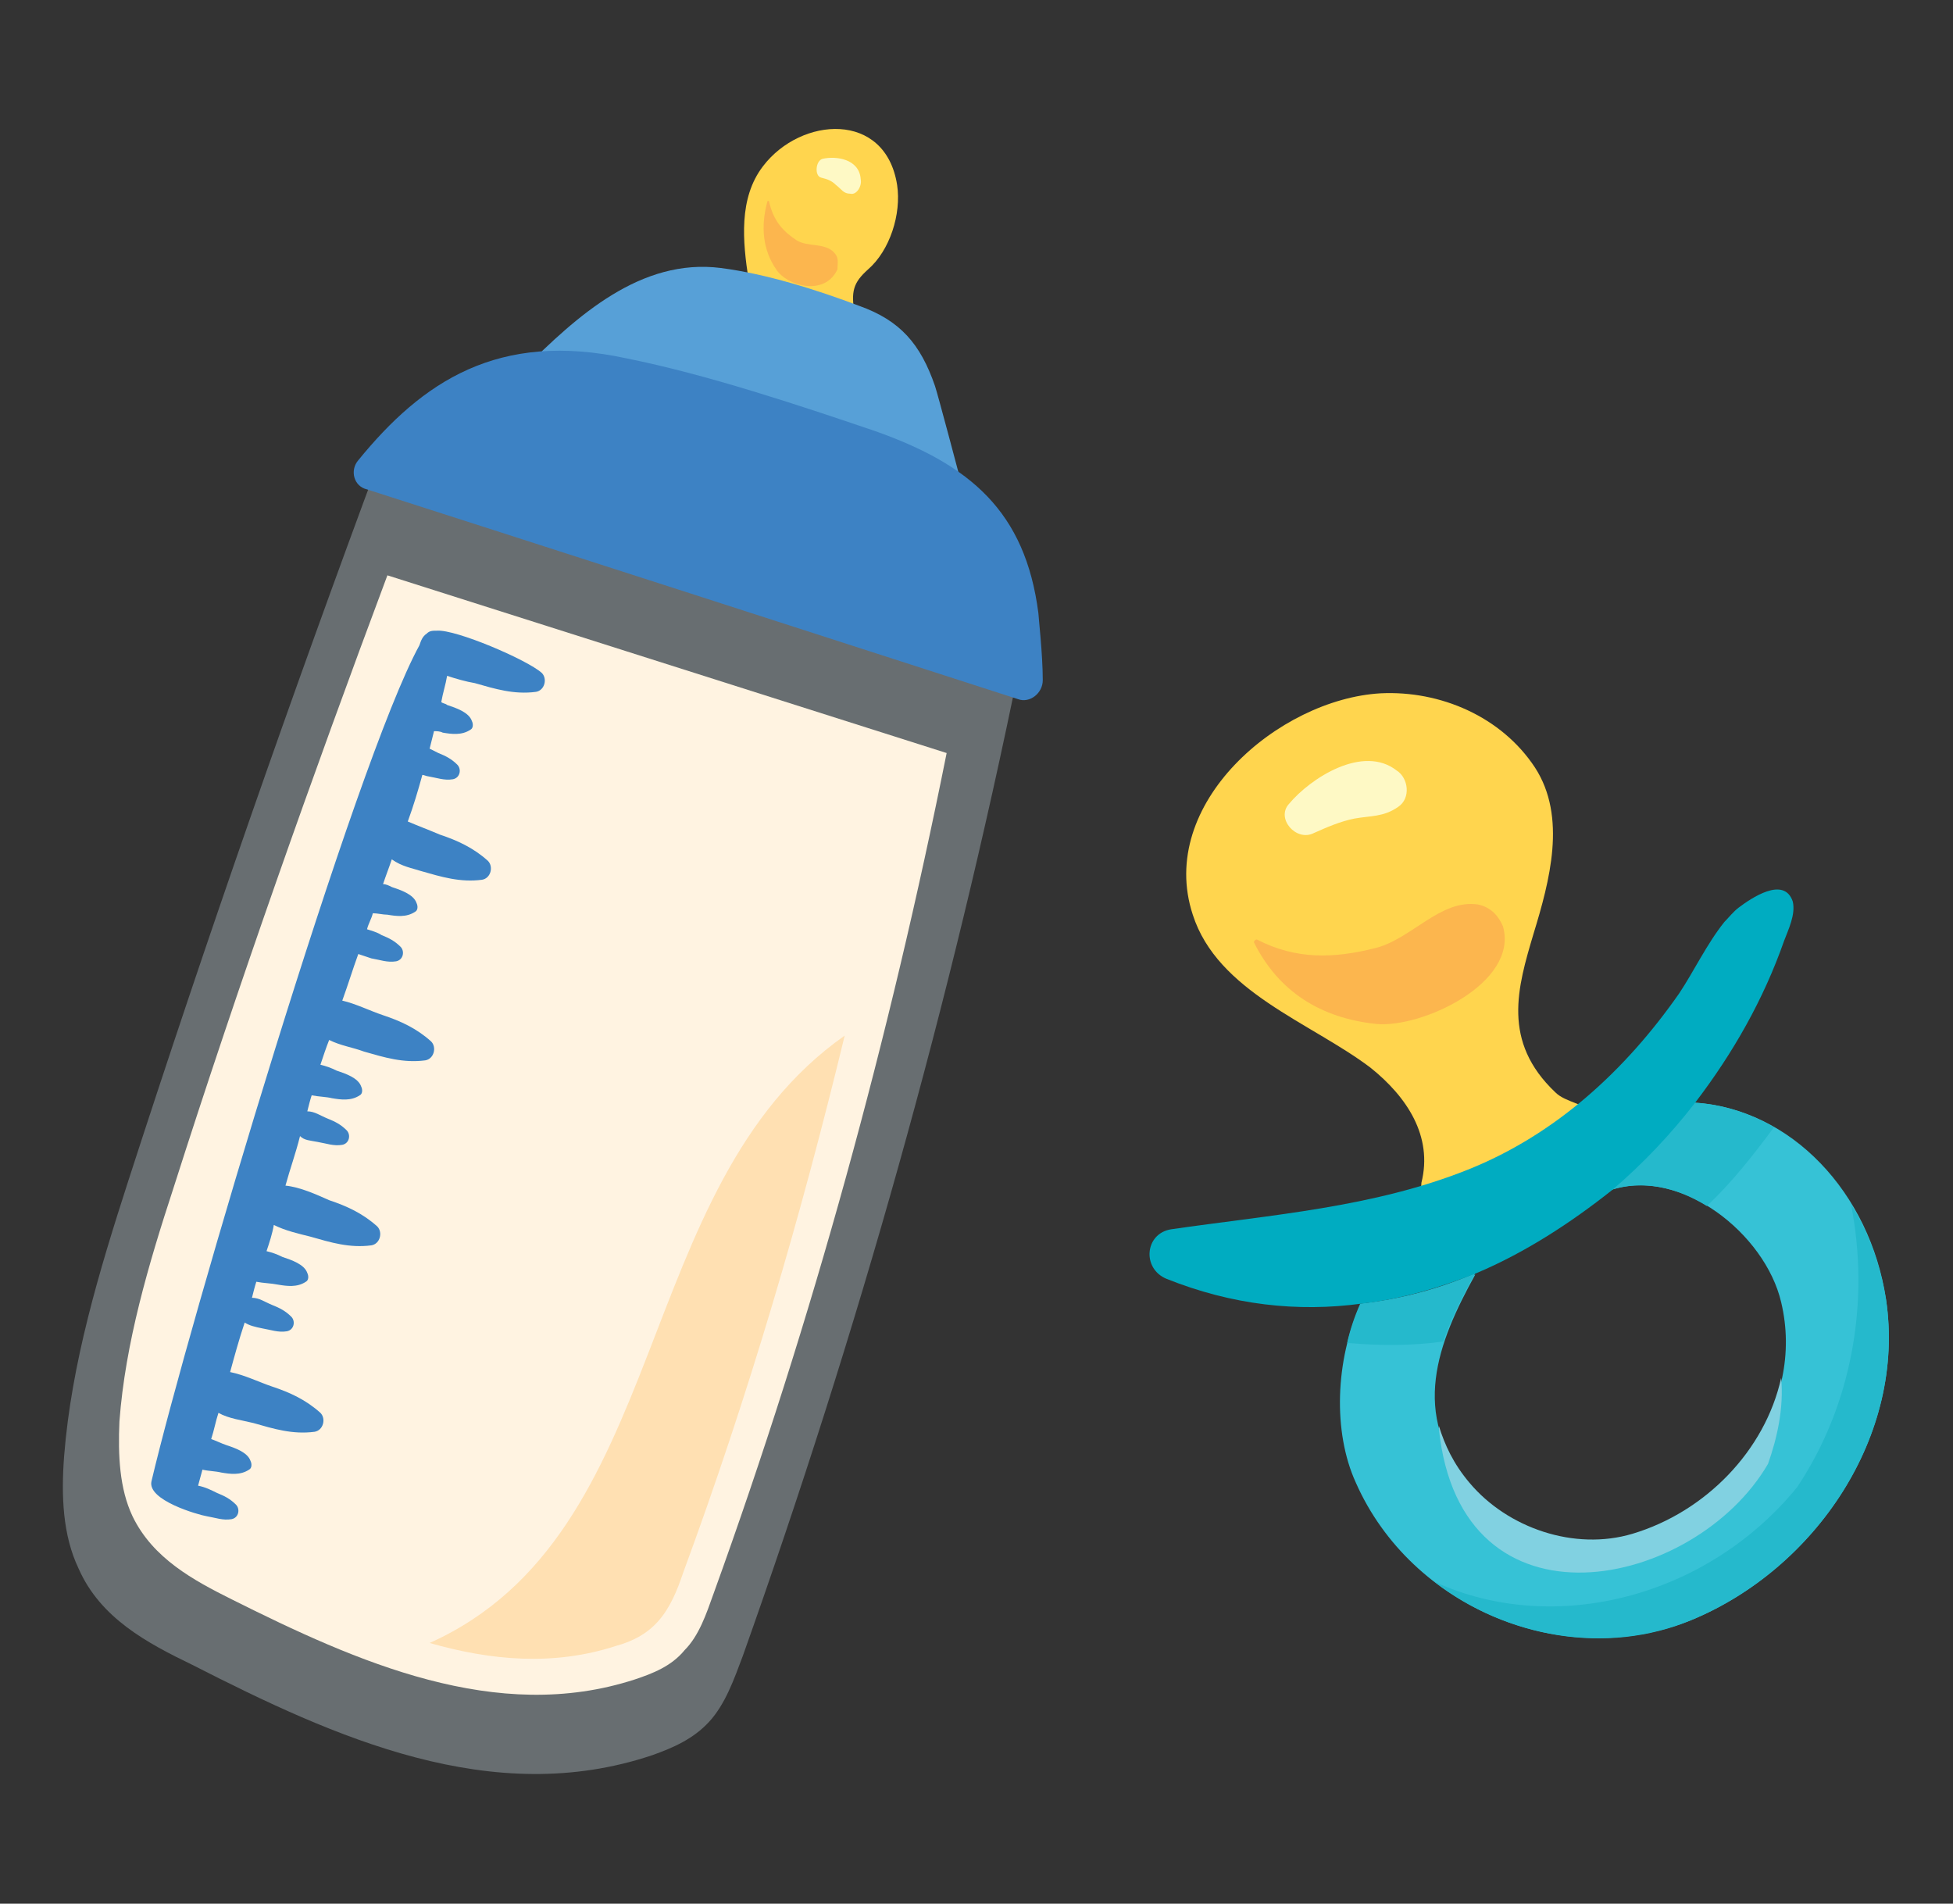
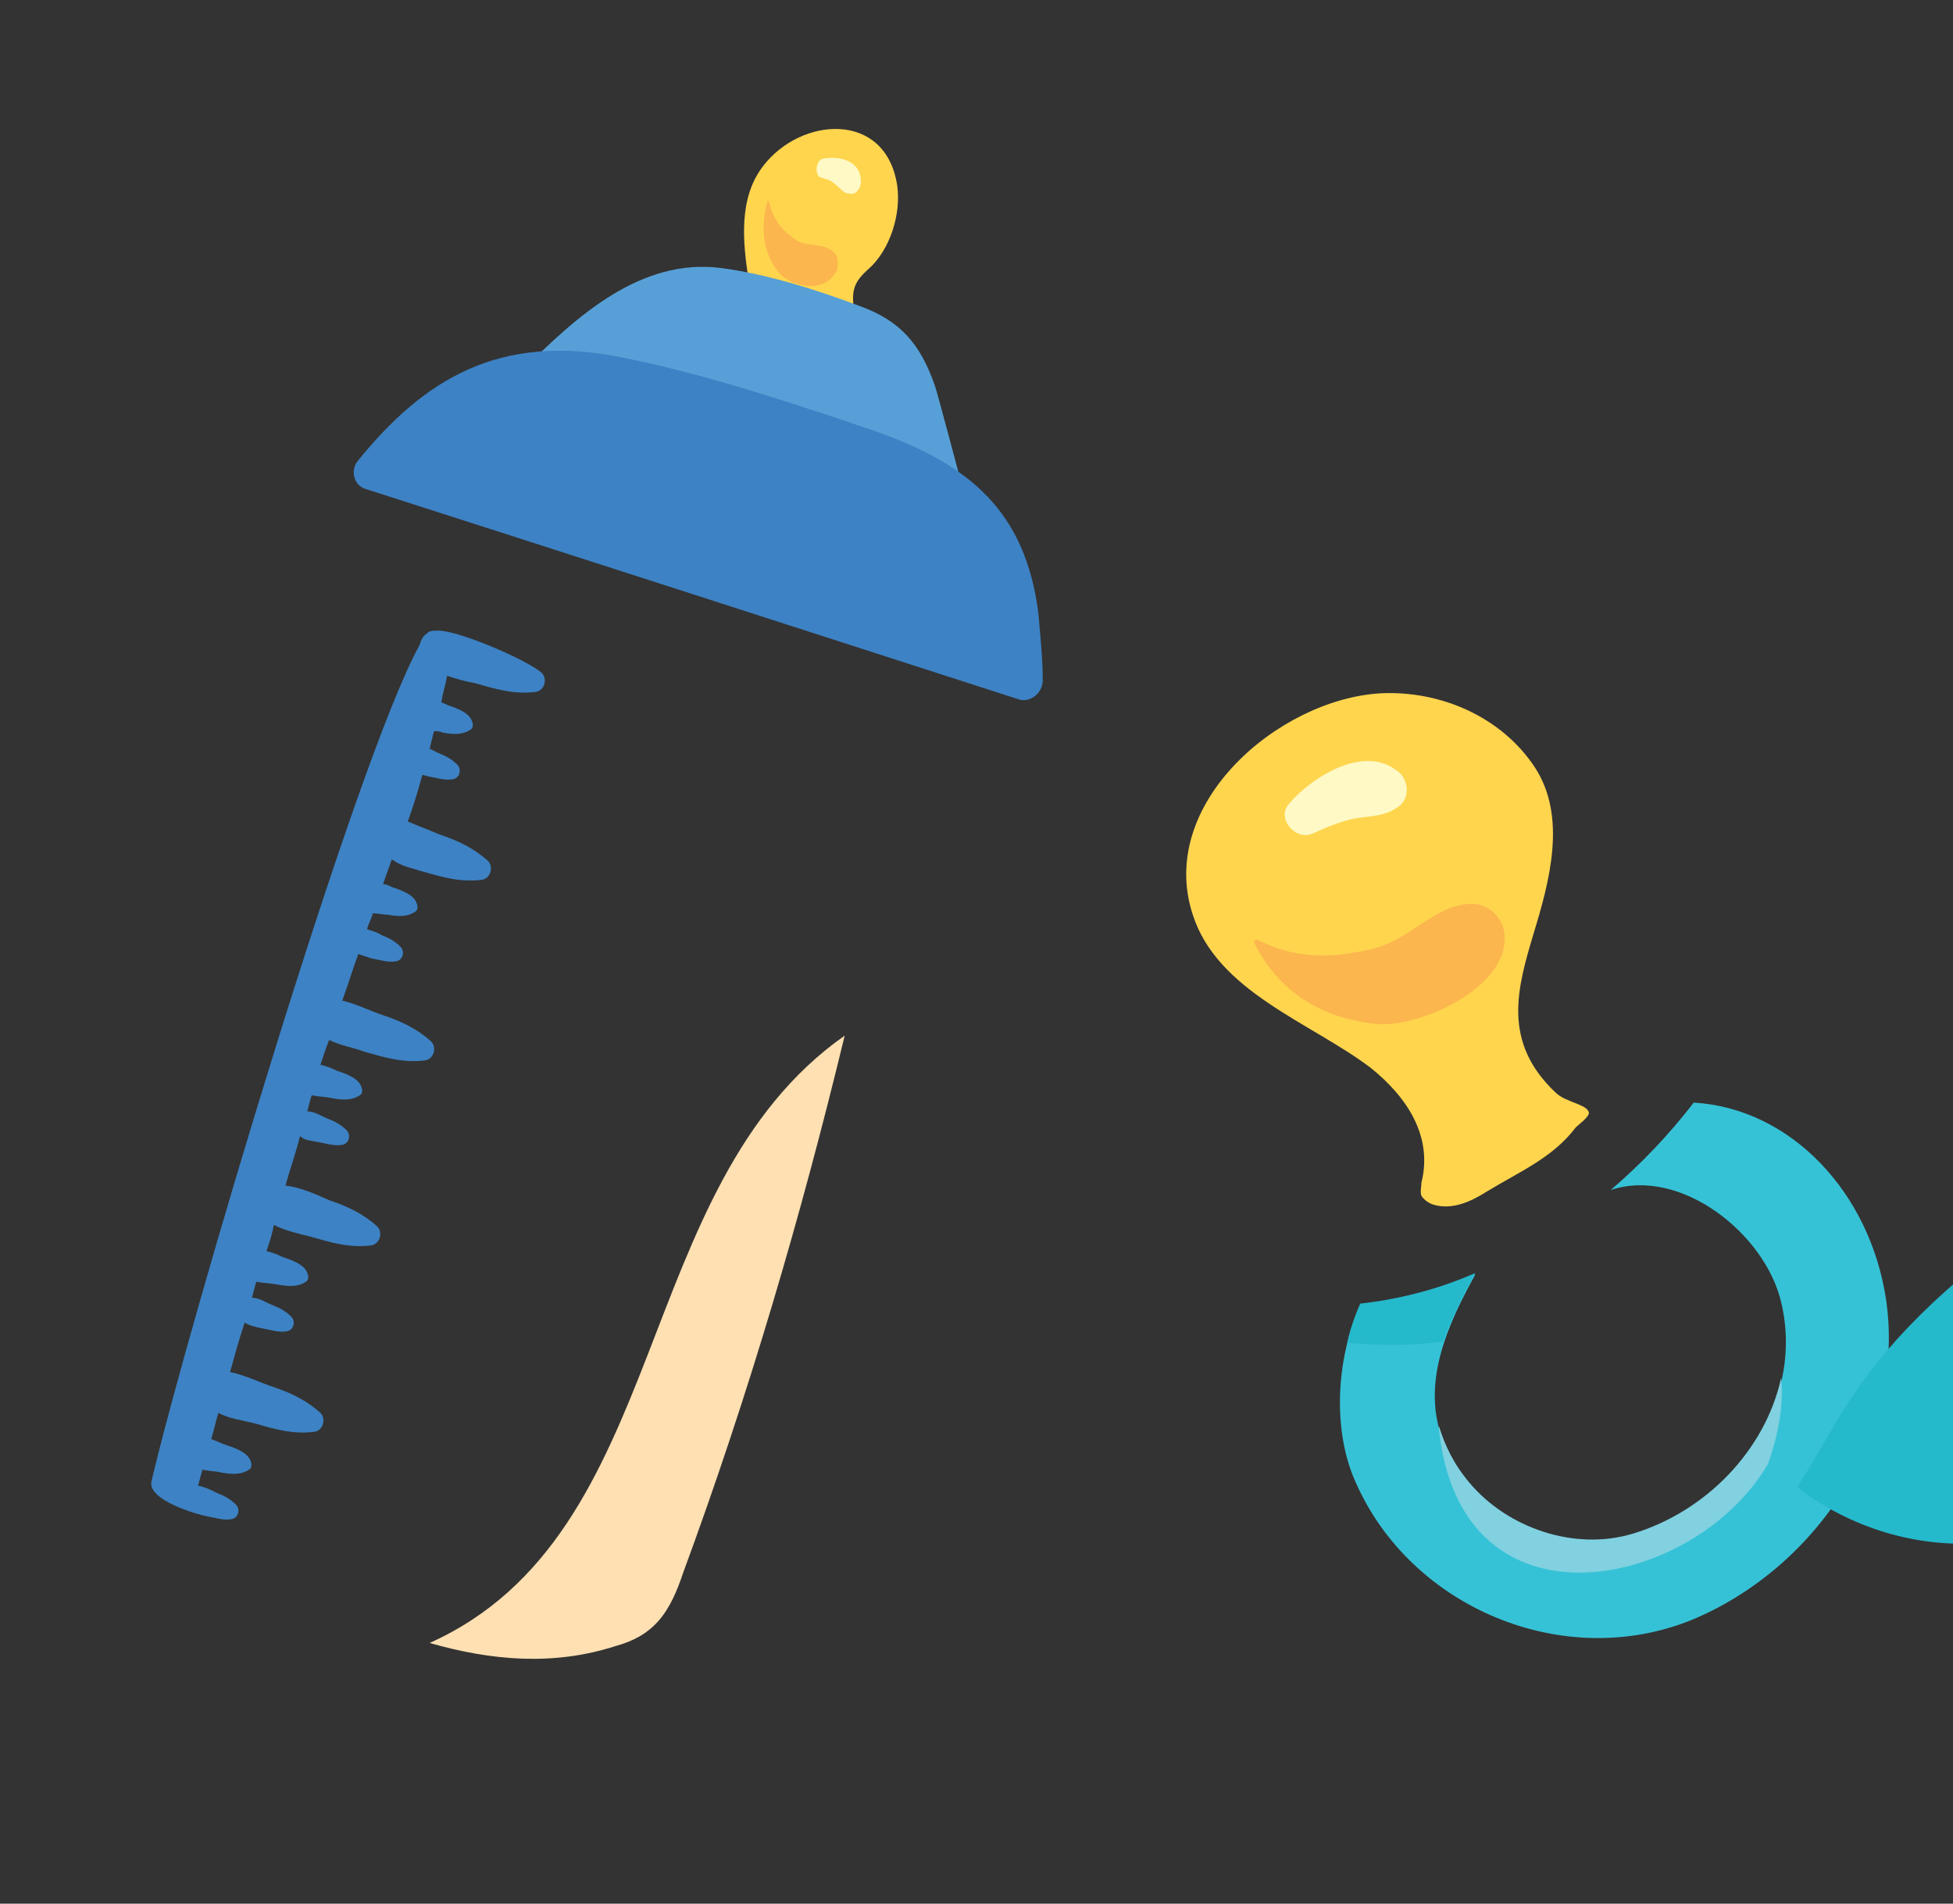
<svg xmlns="http://www.w3.org/2000/svg" version="1.1" id="Layer_1" x="0px" y="0px" viewBox="0 0 134.1 130.7" style="enable-background:new 0 0 134.1 130.7;" xml:space="preserve">
  <rect x="0" y="0" width="134.1" height="130.7" fill="#333333" stroke="none" />
  <style type="text/css">
	.st0{fill:#FFD54E;}
	.st1{fill:#FCB64E;}
	.st2{fill:none;}
	.st3{fill:#36C2D6;}
	.st4{fill:#25B9CC;}
	.st5{fill:#81D1E1;}
	.st6{fill:#00ACC1;}
	.st7{fill:#FEF9C5;}
	.st8{opacity:0.42;fill:#B0BEC5;}
	.st9{fill:#FFF3E1;}
	.st10{fill:#FFE0B2;}
	.st11{fill:#57A0D7;}
	.st12{fill:#3D82C4;}
</style>
  <g>
    <g>
      <path class="st0" d="M94.1,73.3C94.1,73.3,94,73.3,94.1,73.3c-4.1-3.1-10.5-5.2-12.2-10.5c-2.5-7.6,5.9-14.8,12.9-15.2    c4.1-0.2,8.3,1.6,10.6,5.1c2.2,3.4,1,7.8-0.1,11.4c-1.1,3.7-2.2,7.4,1.5,10.9c0.7,0.7,2.2,0.8,2.3,1.4c0,0.3-0.7,0.8-0.9,1    c-1.6,2.1-3.8,3-6.1,4.4c-1.1,0.7-2.4,1.3-3.7,0.9c-0.3-0.1-0.6-0.3-0.8-0.6c-0.1-0.3,0-0.6,0-0.9C98.4,78,96.6,75.3,94.1,73.3z" />
      <path class="st1" d="M101.5,62.1c-2.6-0.4-4.6,2.4-7.1,3c-2.8,0.7-5.4,0.8-8.1-0.6c-0.1,0-0.2,0.1-0.2,0.2    c1.7,3.4,4.6,5.2,8.4,5.6c3.1,0.3,9.8-2.8,8.7-6.7C102.9,62.9,102.4,62.3,101.5,62.1z" />
      <g>
        <path class="st2" d="M100.9,101.8c2.6,3.1,7.3,4.7,11.2,3.5c6.7-2,11.9-8.9,10.2-16c-1.1-4.7-6.9-9.3-11.7-7.7c0,0,0,0,0,0     c-2.8,2.4-5.9,4.3-9.3,5.7C98.7,92.1,96.8,96.9,100.9,101.8z" />
        <path class="st3" d="M110.6,81.7c4.8-1.6,10.6,3,11.7,7.7c1.7,7.1-3.5,14-10.2,16c-4,1.2-8.6-0.4-11.2-3.5     c-4.1-4.8-2.2-9.7,0.4-14.4c-2.5,1.1-5.2,1.8-7.9,2.1c-1.7,3.8-1.9,8.7-0.3,12.2c3.8,8.6,14.3,13,23.1,9.4     c8.4-3.5,14.7-12.6,13.3-22c-1.1-7.3-6.5-13.1-13.2-13.5C114.6,77.9,112.7,79.9,110.6,81.7C110.5,81.7,110.5,81.7,110.6,81.7z" />
        <path class="st4" d="M101.3,87.4c-2.5,1.1-5.2,1.8-7.9,2.1c-0.4,0.9-0.7,1.8-0.9,2.7c2.3,0.2,4.5,0.2,6.6-0.1     C99.6,90.6,100.4,89,101.3,87.4z" />
-         <path class="st4" d="M116.3,75.7c-1.7,2.2-3.6,4.2-5.7,6c0,0,0,0,0,0c2.2-0.7,4.5-0.2,6.6,1.1c1.7-1.6,3.2-3.5,4.6-5.4     C120.1,76.4,118.2,75.8,116.3,75.7z" />
        <path class="st5" d="M121.4,100.5c0.6-1.7,1.1-3.8,0.9-5.9c-1.1,5-5.2,9.2-10.2,10.7c-4,1.2-8.6-0.4-11.2-3.5     c-1.1-1.3-1.7-2.6-2.1-3.9c0,0.1,0,0.1,0,0.2C100.3,112.6,116.4,109.1,121.4,100.5z" />
-         <path class="st4" d="M123.4,102.1c-6.1,7.5-16.6,10.3-24.9,6.5c4.9,3.8,11.8,5.1,17.7,2.6c8.4-3.5,14.7-12.6,13.3-22     c-0.4-2.4-1.2-4.6-2.4-6.5C128.4,89.3,127.2,96.4,123.4,102.1z" />
-         <path class="st6" d="M119.4,62.3c-0.4,0.3-0.7,0.7-1,1c-1.2,1.5-2.1,3.4-3.1,4.9c-3.7,5.3-8.5,9.7-14.5,12.1     c-6.5,2.6-13.5,3.1-20.4,4.1c-1.8,0.3-2,2.7-0.3,3.4c4.5,1.8,9,2.3,13.4,1.7c2.7-0.3,5.4-1.1,7.9-2.1c3.3-1.4,6.4-3.4,9.3-5.7     c2.1-1.8,4-3.8,5.7-6c2.6-3.4,4.7-7.1,6.1-11.1c0.3-0.8,0.8-1.8,0.6-2.7C122.5,60.1,120.2,61.7,119.4,62.3z" />
+         <path class="st4" d="M123.4,102.1c4.9,3.8,11.8,5.1,17.7,2.6c8.4-3.5,14.7-12.6,13.3-22     c-0.4-2.4-1.2-4.6-2.4-6.5C128.4,89.3,127.2,96.4,123.4,102.1z" />
      </g>
      <path class="st7" d="M95.9,52.9c-2.3-1.8-5.9,0.5-7.4,2.3c-0.9,1,0.5,2.6,1.7,2c0.9-0.4,1.8-0.8,2.8-1c1.1-0.2,2-0.1,3-0.8    C96.9,54.8,96.7,53.4,95.9,52.9z" />
    </g>
    <g>
-       <path class="st8" d="M26.1,31.4C20,47.8,14.2,64.4,8.8,81.1c-2,6.2-3.9,12.5-4.4,18.9c-0.2,2.7-0.1,5.4,1,7.7    c1.5,3.4,4.7,5.1,7.8,6.6c9.8,5,20.6,9.9,31.6,6.2c1.4-0.5,2.8-1.1,3.9-2.3c1.1-1.2,1.7-2.9,2.3-4.5c7.9-22.2,14.3-44.9,19-68    L26.1,31.4z" />
-       <path class="st9" d="M26.6,39.5c-5.2,13.9-10.2,28-14.7,42.1c-1.7,5.2-3.3,10.6-3.7,16c-0.1,2.3,0,4.6,0.9,6.5    c1.4,2.9,4.2,4.4,6.8,5.7c8.6,4.3,18.2,8.6,27.7,5.5c1.2-0.4,2.5-0.9,3.4-2c1-1,1.5-2.5,2-3.9c6.8-18.8,12.1-38.2,16-57.7    L26.6,39.5z" />
      <path class="st10" d="M58,71.1c-14.8,10.4-11.8,34.2-28.5,41.7c4.2,1.2,8.5,1.6,12.8,0.2c1.1-0.3,2.1-0.8,2.9-1.7    c0.8-0.9,1.3-2.1,1.7-3.3C51.4,95.8,55,83.5,58,71.1z" />
      <g>
        <path class="st0" d="M52.8,19.7l5.9,1.9c-0.3-1.6-0.1-2.2,0.9-3.1c1.5-1.3,2.3-3.8,2-5.8c-0.8-5.1-6.6-4.7-9.2-1.3     c-1.7,2.2-1.4,5.2-1,7.8C51.5,19.3,52.8,19.7,52.8,19.7z" />
        <path class="st1" d="M57.4,17.5c-0.6-0.9-1.9-0.5-2.7-1c-0.9-0.6-1.6-1.3-1.9-2.7c0,0-0.1,0-0.1,0c-0.5,1.8-0.3,3.4,0.6,4.7     c0.7,1.1,3.3,1.9,4.2,0C57.5,18.2,57.6,17.8,57.4,17.5z" />
        <path class="st7" d="M59.1,12.3c-0.1-1.4-1.7-1.6-2.6-1.4c-0.5,0.1-0.6,1.2-0.1,1.3c0.4,0.1,0.7,0.2,1,0.5c0.4,0.3,0.5,0.6,1,0.6     C58.8,13.4,59.2,12.8,59.1,12.3z" />
      </g>
      <path class="st11" d="M66.6,35.4c-0.9-3.4-2.2-8.3-2.4-8.9c-1-2.9-2.4-4.5-5.2-5.5c-2.9-1.1-6.4-2.2-9.5-2.6    c-5.5-0.7-9.9,3.3-13.6,7L66.6,35.4z" />
      <path class="st12" d="M69.9,48c0.8,0.3,1.7-0.4,1.7-1.3c0-1.8-0.3-4.4-0.3-4.6c-0.9-7-4.7-10.2-11.2-12.5    c-5.3-1.8-11.6-3.9-17.1-5c-8.8-1.9-14,1.6-18.4,7c-0.6,0.7-0.3,1.8,0.6,2C32.7,36,62.8,45.7,69.9,48z" />
      <path class="st12" d="M28.9,59.8c1.4,0.4,2.7,0.8,4.2,0.6c0.6-0.1,0.8-0.9,0.4-1.3c-1-0.9-2.1-1.4-3.3-1.8    c-0.7-0.3-1.5-0.6-2.2-0.9c0.4-1.1,0.7-2.1,1-3.2c0.1,0,0.3,0.1,0.4,0.1c0.6,0.1,1.1,0.3,1.7,0.2c0.5-0.1,0.6-0.7,0.3-1    c-0.4-0.4-0.8-0.6-1.3-0.8c-0.2-0.1-0.4-0.2-0.6-0.3c0.1-0.4,0.2-0.8,0.3-1.2c0.2,0,0.4,0,0.6,0.1c0.6,0.1,1.3,0.2,1.9-0.2    c0.2-0.1,0.2-0.4,0.1-0.6c-0.2-0.6-1.1-0.9-1.7-1.1c-0.1-0.1-0.3-0.1-0.4-0.2c0.1-0.6,0.3-1.2,0.4-1.8c0.6,0.2,1.3,0.4,1.9,0.5    c1.4,0.4,2.7,0.8,4.2,0.6c0.6-0.1,0.8-0.9,0.4-1.3c-1-0.9-5.9-3-7.2-2.9c-0.3,0-0.5,0-0.7,0.2c-0.3,0.2-0.4,0.5-0.5,0.8    c-4.4,8-15.9,46.8-18.4,57.4c-0.3,1.3,3.2,2.3,3.8,2.4c0.6,0.1,1.1,0.3,1.7,0.2c0.5-0.1,0.6-0.7,0.3-1c-0.4-0.4-0.8-0.6-1.3-0.8    c-0.4-0.2-0.8-0.4-1.3-0.5c0.1-0.4,0.2-0.7,0.3-1.1c0.4,0.1,0.9,0.1,1.3,0.2c0.6,0.1,1.3,0.2,1.9-0.2c0.2-0.1,0.2-0.4,0.1-0.6    c-0.2-0.6-1.1-0.9-1.7-1.1c-0.3-0.1-0.7-0.3-1-0.4c0.2-0.6,0.3-1.2,0.5-1.8c0.7,0.4,1.6,0.5,2.4,0.7c1.4,0.4,2.7,0.8,4.2,0.6    c0.6-0.1,0.8-0.9,0.4-1.3c-1-0.9-2.1-1.4-3.3-1.8c-0.9-0.3-1.9-0.8-2.9-1c0.3-1.1,0.6-2.2,1-3.4c0.3,0.2,0.7,0.3,1.2,0.4    c0.6,0.1,1.1,0.3,1.7,0.2c0.5-0.1,0.6-0.7,0.3-1c-0.4-0.4-0.8-0.6-1.3-0.8c-0.5-0.2-0.9-0.5-1.4-0.5c0.1-0.4,0.2-0.8,0.3-1.1    c0.5,0.1,1,0.1,1.5,0.2c0.6,0.1,1.3,0.2,1.9-0.2c0.2-0.1,0.2-0.4,0.1-0.6c-0.2-0.6-1.1-0.9-1.7-1.1c-0.4-0.2-0.7-0.3-1.1-0.4    c0.2-0.6,0.4-1.2,0.5-1.8c0.8,0.4,1.7,0.6,2.5,0.8c1.4,0.4,2.7,0.8,4.2,0.6c0.6-0.1,0.8-0.9,0.4-1.3c-1-0.9-2.1-1.4-3.3-1.8    c-0.9-0.4-2-0.9-3-1c0.3-1.1,0.7-2.2,1-3.4c0.3,0.3,0.7,0.3,1.2,0.4c0.6,0.1,1.1,0.3,1.7,0.2c0.5-0.1,0.6-0.7,0.3-1    c-0.4-0.4-0.8-0.6-1.3-0.8c-0.5-0.2-0.9-0.5-1.4-0.5c0.1-0.4,0.2-0.8,0.3-1.1c0.5,0.1,1,0.1,1.4,0.2c0.6,0.1,1.3,0.2,1.9-0.2    c0.2-0.1,0.2-0.4,0.1-0.6c-0.2-0.6-1.1-0.9-1.7-1.1c-0.4-0.2-0.7-0.3-1.1-0.4c0.2-0.6,0.4-1.2,0.6-1.7c0.8,0.4,1.6,0.5,2.4,0.8    c1.4,0.4,2.7,0.8,4.2,0.6c0.6-0.1,0.8-0.9,0.4-1.3c-1-0.9-2.1-1.4-3.3-1.8c-0.9-0.3-1.9-0.8-2.8-1c0.4-1.1,0.7-2.1,1.1-3.2    c0.3,0.1,0.6,0.2,0.9,0.3c0.6,0.1,1.1,0.3,1.7,0.2c0.5-0.1,0.6-0.7,0.3-1c-0.4-0.4-0.8-0.6-1.3-0.8c-0.3-0.2-0.7-0.3-1-0.4    c0.1-0.4,0.3-0.7,0.4-1.1c0.3,0,0.7,0.1,1,0.1c0.6,0.1,1.3,0.2,1.9-0.2c0.2-0.1,0.2-0.4,0.1-0.6c-0.2-0.6-1.1-0.9-1.7-1.1    c-0.2-0.1-0.4-0.2-0.6-0.2c0.2-0.6,0.4-1.1,0.6-1.7C27.6,59.5,28.3,59.6,28.9,59.8z" />
    </g>
  </g>
</svg>